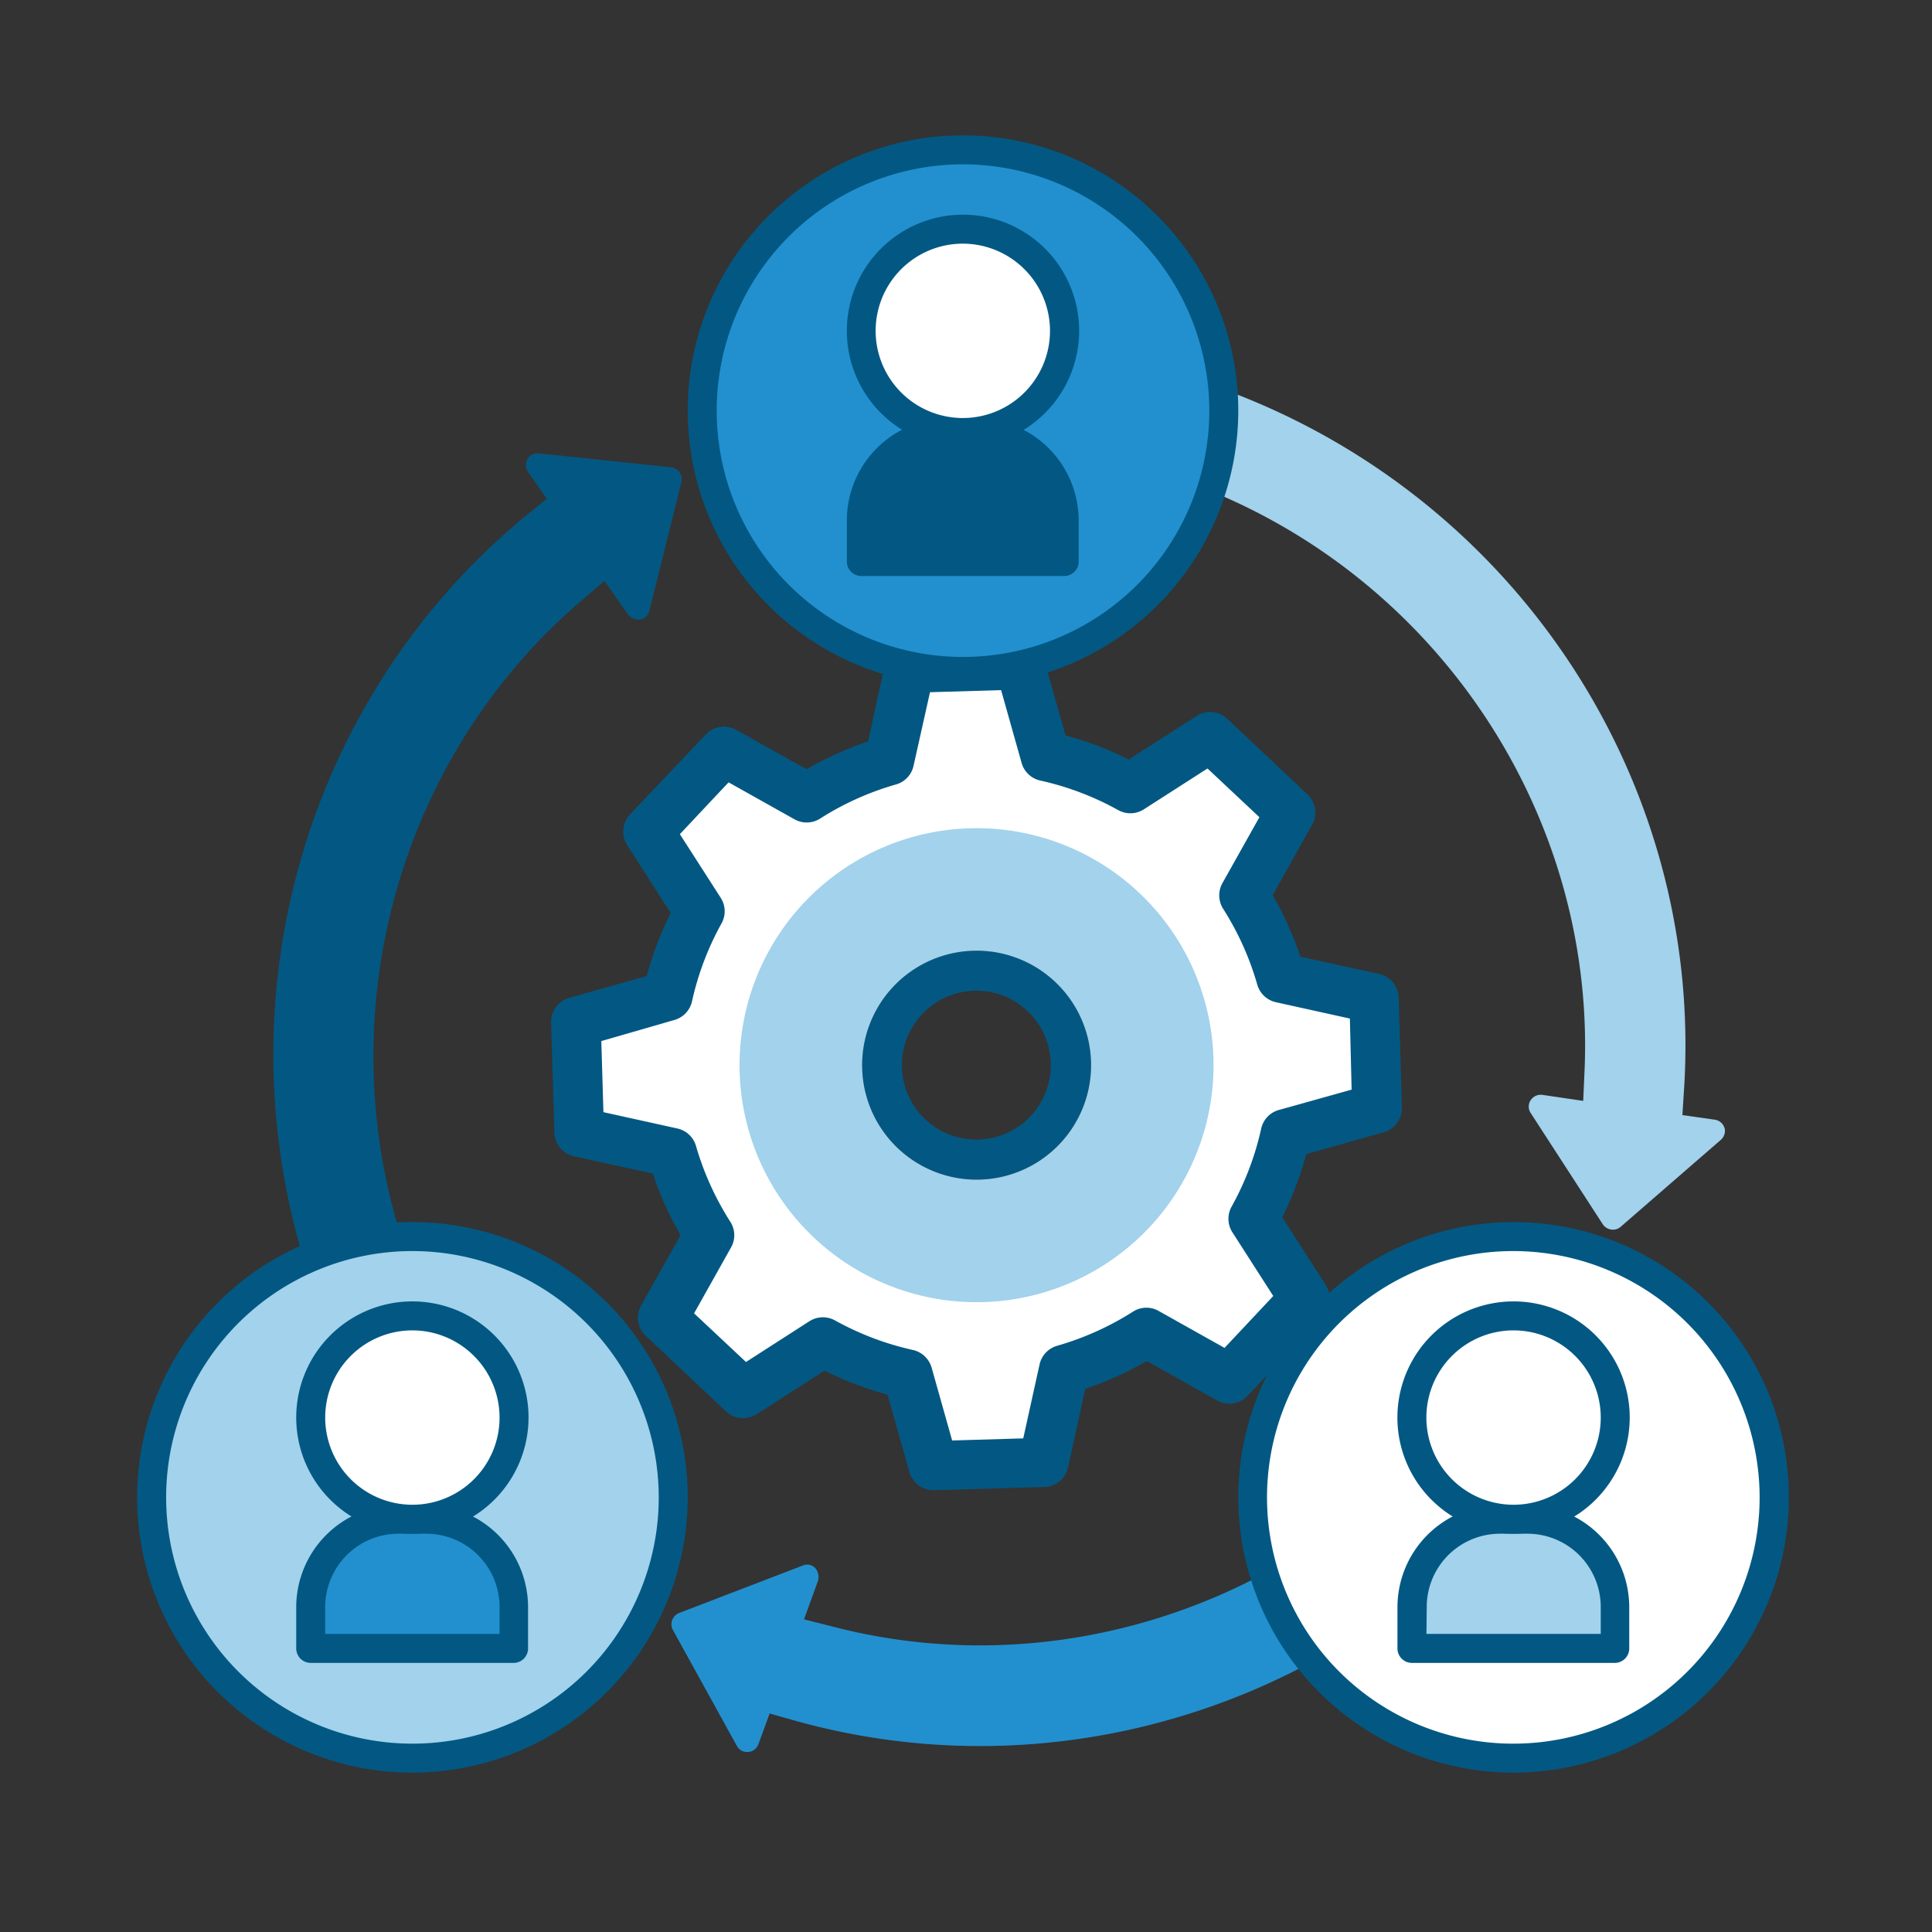
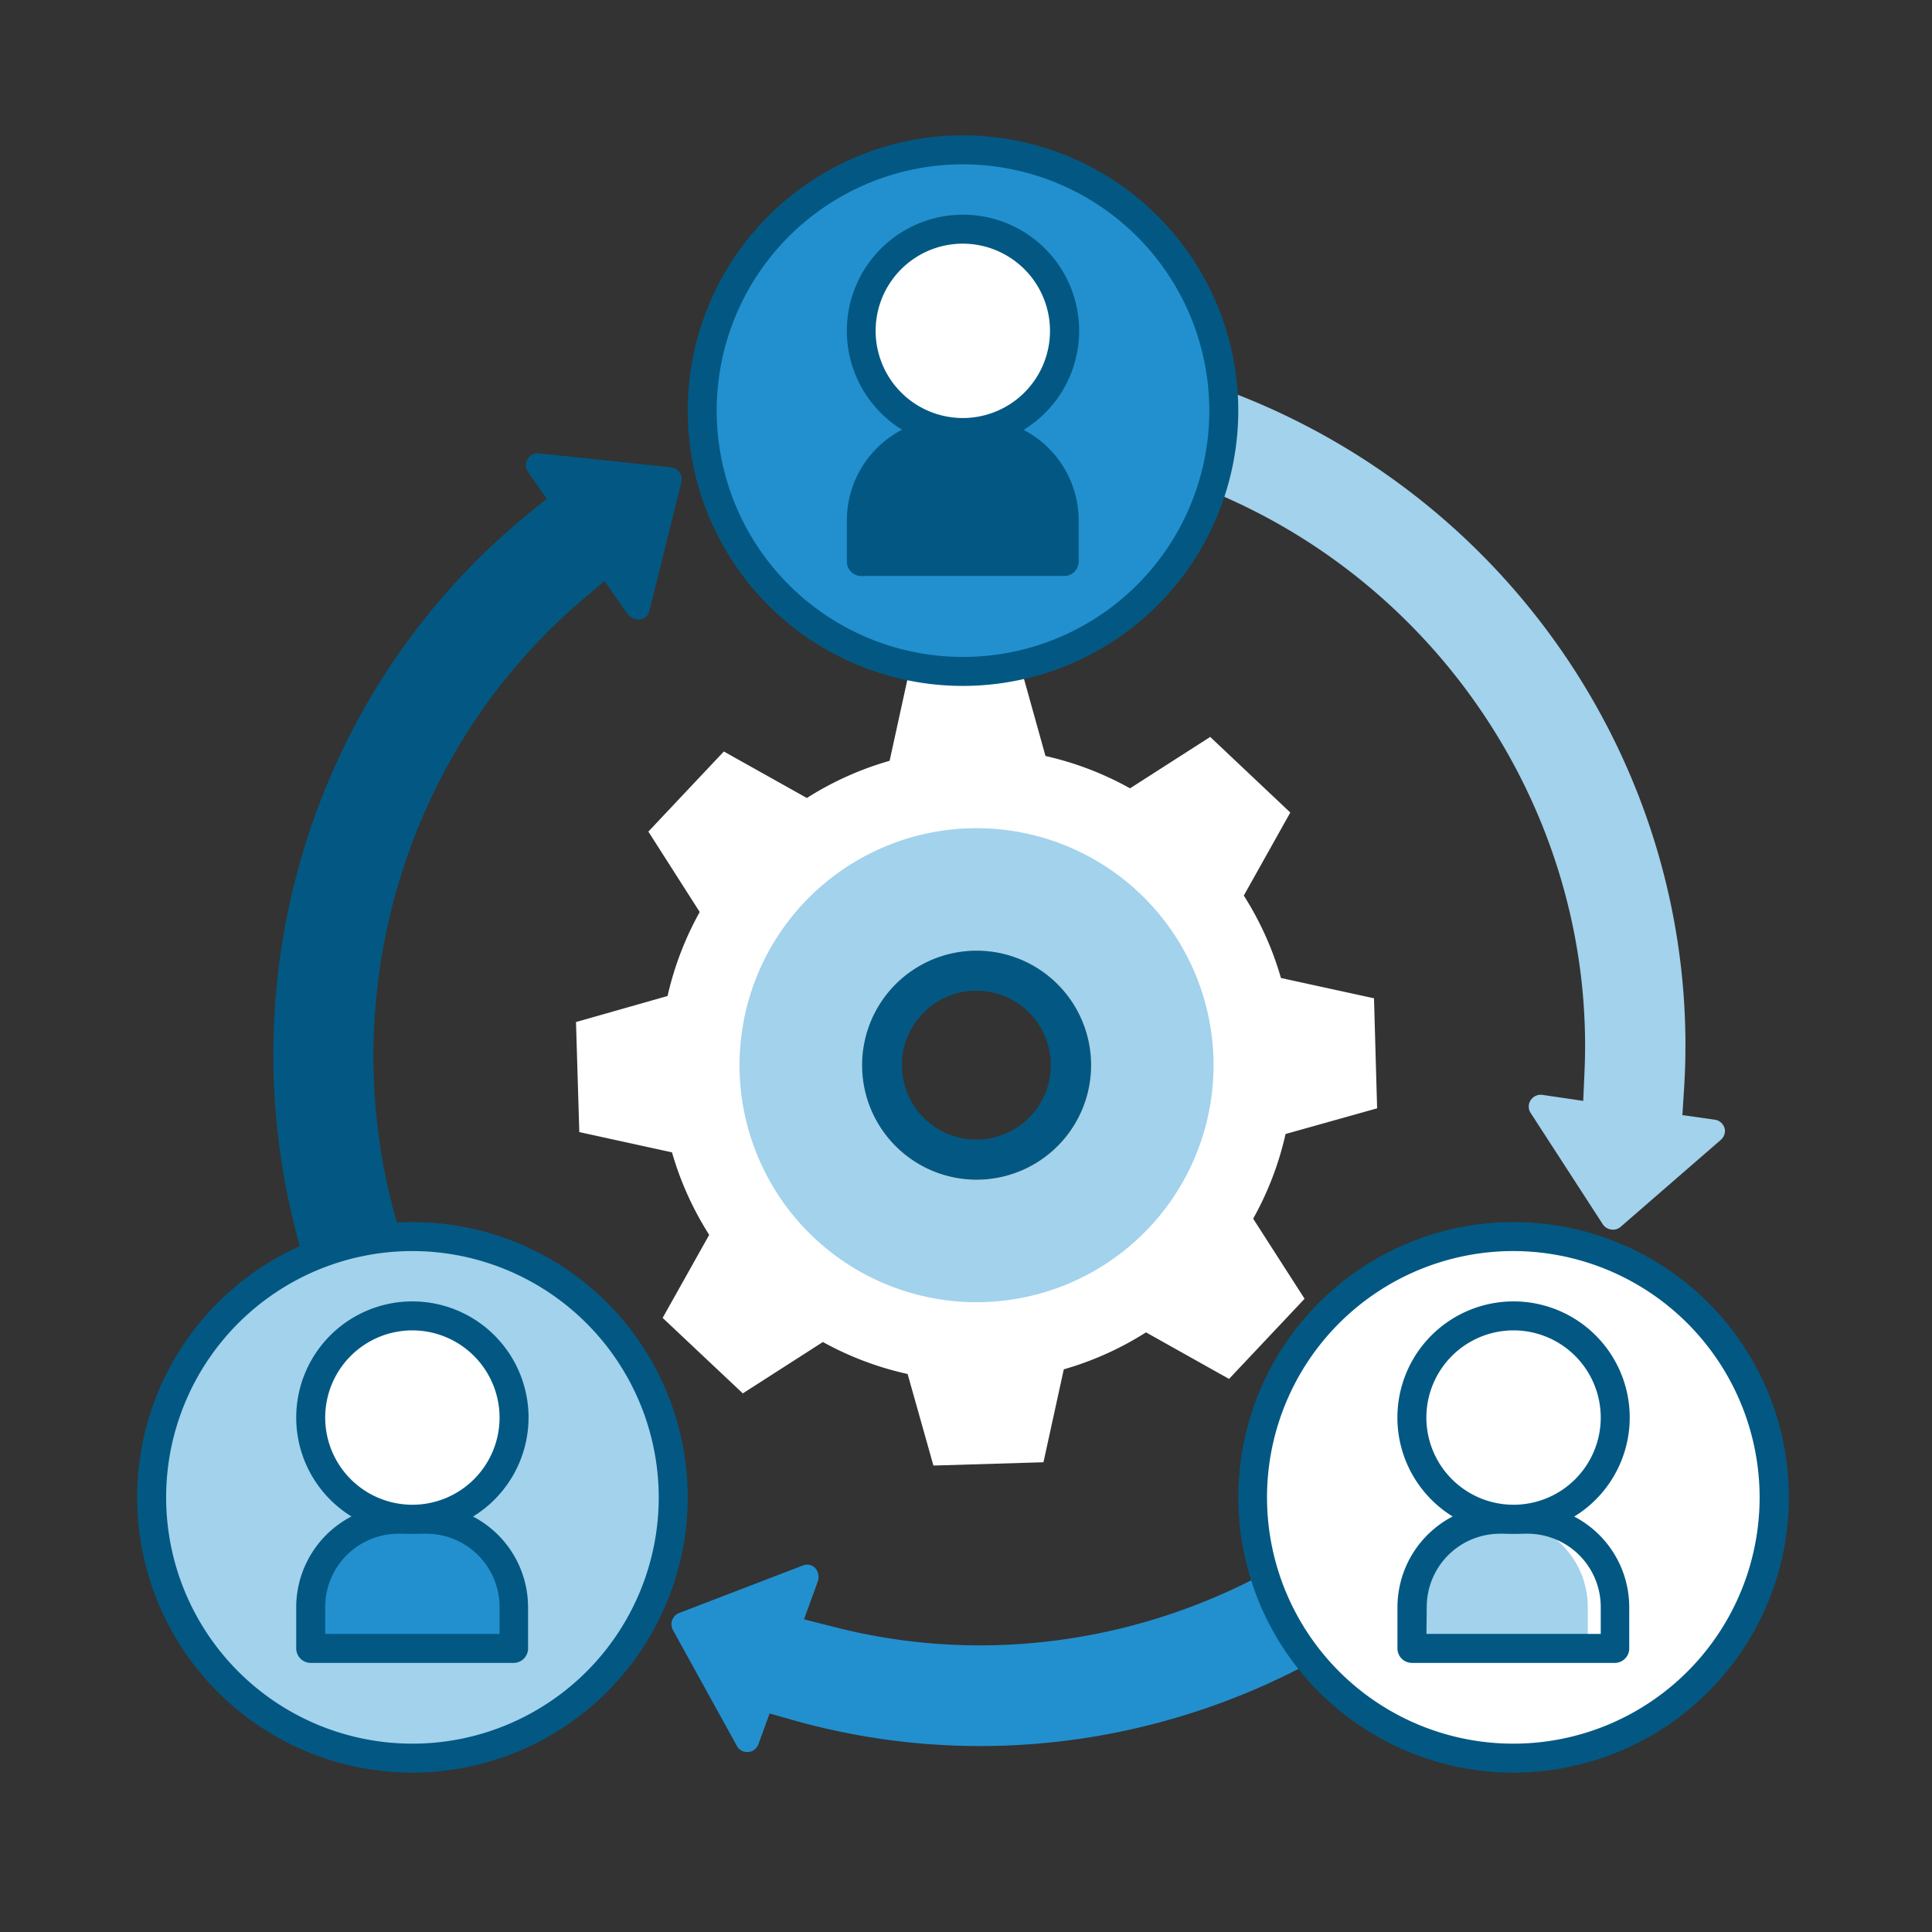
<svg xmlns="http://www.w3.org/2000/svg" id="Design" viewBox="0 0 322 322">
  <rect x="0" y="0" width="322" height="322" fill="#333333" stroke="none" />
  <defs>
    <style>.cls-1{fill:#fff;}.cls-2{fill:#025883;}.cls-3{fill:#a2d2ec;}.cls-4{fill:#2290cf;}</style>
  </defs>
  <title>icon-322x322</title>
  <path class="cls-1" d="M229.52,184.72,229,166.38,213.49,163a52.63,52.63,0,0,0-6.19-13.74l7.75-13.84L201.7,122.82l-13.36,8.57A52.52,52.52,0,0,0,174.25,126L170,110.77l-18.34.54-3.39,15.49A52.63,52.63,0,0,0,134.48,133l-13.84-7.75-12.58,13.35L116.62,152A52.7,52.7,0,0,0,111.26,166L96,170.34l.55,18.34L112,192.06a52.57,52.57,0,0,0,6.2,13.75l-7.76,13.84,13.36,12.58,13.35-8.56A52.63,52.63,0,0,0,151.27,229l4.3,15.26,18.34-.55,3.39-15.49A52.3,52.3,0,0,0,191,222.06l13.84,7.76,12.59-13.36-8.57-13.35A52.3,52.3,0,0,0,214.26,189Zm-65.89,21.9a29.1,29.1,0,1,1,28.22-30A29.11,29.11,0,0,1,163.63,206.62Z" />
-   <path class="cls-2" d="M229.86,162.32l-13.13-2.87a55.63,55.63,0,0,0-4.62-10.26l6.57-11.73a4.17,4.17,0,0,0-.77-5.06l-13.36-12.6a4.16,4.16,0,0,0-5.1-.48l-11.32,7.26c-1.52-.75-3.08-1.45-4.66-2.08a56,56,0,0,0-5.88-1.92l-3.65-12.94a4.14,4.14,0,0,0-4.12-3l-18.33.55a4.15,4.15,0,0,0-3.94,3.26l-2.87,13.13a56.65,56.65,0,0,0-10.26,4.63l-11.73-6.57a4.16,4.16,0,0,0-5.06.77L105,135.74a4.16,4.16,0,0,0-.47,5.1l7.26,11.32a55.67,55.67,0,0,0-4,10.51l-12.94,3.65a4.18,4.18,0,0,0-3,4.12l.55,18.35a4.15,4.15,0,0,0,3.27,3.93l13.13,2.87a55,55,0,0,0,4.63,10.26l-6.58,11.73a4.16,4.16,0,0,0,.78,5.06L121,235.23a4.17,4.17,0,0,0,5.1.47l11.32-7.26a56.36,56.36,0,0,0,10.51,4l3.65,12.93a4.16,4.16,0,0,0,4.13,3l18.34-.54A4.17,4.17,0,0,0,178,244.6l2.87-13.13a57,57,0,0,0,10.26-4.63l11.73,6.57a4.15,4.15,0,0,0,5.06-.77l12.58-13.36a4.15,4.15,0,0,0,.47-5.09l-7.26-11.32a56,56,0,0,0,4-10.52l12.94-3.65a4.14,4.14,0,0,0,3-4.12l-.54-18.33A4.15,4.15,0,0,0,229.86,162.32Zm-4.59,19.28L213.13,185a4.14,4.14,0,0,0-2.93,3.1,48.11,48.11,0,0,1-4.93,13,4.17,4.17,0,0,0,.12,4.27L212.21,216l-8.12,8.65-11-6.17a4.13,4.13,0,0,0-4.26.13,48.5,48.5,0,0,1-12.65,5.69,4.17,4.17,0,0,0-2.92,3.11l-2.72,12.32-11.85.35-3.42-12.14a4.2,4.2,0,0,0-3.1-2.94,48.31,48.31,0,0,1-13-4.93,4.17,4.17,0,0,0-4.26.13L124.33,227l-8.65-8.11,6.17-11a4.13,4.13,0,0,0-.13-4.26A48.5,48.5,0,0,1,116,191a4.16,4.16,0,0,0-3.11-2.92l-12.32-2.72-.35-11.85L112.39,170a4.17,4.17,0,0,0,2.94-3.09,48.15,48.15,0,0,1,4.92-13,4.15,4.15,0,0,0-.12-4.26l-6.82-10.62,8.12-8.64,11,6.17a4.17,4.17,0,0,0,4.26-.13,47.85,47.85,0,0,1,12.65-5.69,4.15,4.15,0,0,0,2.92-3.12L155,115.37l11.85-.35,3.42,12.14a4.17,4.17,0,0,0,3.1,2.93,48,48,0,0,1,13,4.93,4.17,4.17,0,0,0,4.27-.13l10.61-6.81,8.65,8.12-6.17,11a4.19,4.19,0,0,0,.13,4.27,48.17,48.17,0,0,1,5.69,12.65,4.17,4.17,0,0,0,3.12,2.92l12.31,2.72Z" />
  <path class="cls-2" d="M162.19,158.45A19.08,19.08,0,1,0,181.84,177,19.08,19.08,0,0,0,162.19,158.45Zm.94,31.48a12.41,12.41,0,1,1,12-12.77A12.42,12.42,0,0,1,163.13,189.93Z" />
  <path class="cls-3" d="M161.59,138.05a39.5,39.5,0,1,0,40.65,38.3A39.5,39.5,0,0,0,161.59,138.05Zm1.74,58.55A19.08,19.08,0,1,1,181.84,177,19.08,19.08,0,0,1,163.33,196.6Z" />
  <path class="cls-2" d="M66.52,225.5l.14-.08A8.23,8.23,0,0,0,70.1,215c-.63-1.5-1.22-3-1.78-4.54C54,171.26,65.53,126.9,96.91,100.1l3.84-3.28,3.87,5.53a2.34,2.34,0,0,0,2.13.9,1.91,1.91,0,0,0,1.48-1.45l5.33-21.43a2,2,0,0,0-.06-1.17,2.28,2.28,0,0,0-.23-.47,2,2,0,0,0-1.45-.85l-22-2.32a1.91,1.91,0,0,0-1.75.73,2,2,0,0,0-.31,1.9,2.46,2.46,0,0,0,.25.48l3.12,4.45-3.3,2.69c-38,31.15-52.17,83.5-35.15,130.27q1,2.73,2.13,5.42a8.23,8.23,0,0,0,11.68,4Z" />
  <path class="cls-3" d="M287.48,188.27a2,2,0,0,0-1.18-1.52,2.4,2.4,0,0,0-.53-.14l-5.37-.76.27-4.25c3.17-49.07-25.48-95.1-71.29-114.55A119.77,119.77,0,0,0,197,62.59a8.29,8.29,0,0,0-4.68,15.9,99.85,99.85,0,0,1,10.52,3.79c38.44,16.31,63.05,55,61.25,96.2l-.22,5-6.79-1a2,2,0,0,0-1.82.69,1.93,1.93,0,0,0-.14,2.34l12,18.52a2,2,0,0,0,.9.75,1.78,1.78,0,0,0,.5.14,1.92,1.92,0,0,0,1.61-.47l16.68-14.48a2,2,0,0,0,.66-1.79Z" />
  <path class="cls-4" d="M251.47,228.55a6.25,6.25,0,0,0-5.74,2.67l0,0c-24,34.2-66.88,50.24-106.83,39.91L134,269.89l2.31-6.34a2.29,2.29,0,0,0-.49-2.26,1.86,1.86,0,0,0-2-.38l-20.62,7.92a1.92,1.92,0,0,0-.92.72,2.3,2.3,0,0,0-.25.46,2,2,0,0,0,.13,1.67L122.82,291a1.9,1.9,0,0,0,1.61,1,1.93,1.93,0,0,0,1.73-.84,1.66,1.66,0,0,0,.25-.48l1.86-5.1,4.1,1.16c47.34,13.3,98.32-5.16,126.87-45.92q.75-1.08,1.47-2.16A6.22,6.22,0,0,0,256.2,229Z" />
  <circle class="cls-1" cx="252.27" cy="249.56" r="43.47" />
-   <path class="cls-3" d="M269.21,274.73H235.32v-6.9A14.63,14.63,0,0,1,250,253.2h4.63a14.63,14.63,0,0,1,14.63,14.63v6.9Z" />
+   <path class="cls-3" d="M269.21,274.73H235.32v-6.9A14.63,14.63,0,0,1,250,253.2a14.63,14.63,0,0,1,14.63,14.63v6.9Z" />
  <path class="cls-2" d="M269.21,277.15H235.32a2.41,2.41,0,0,1-2.41-2.42v-6.9a17.05,17.05,0,0,1,17-17h4.63a17.05,17.05,0,0,1,17,17v6.9a2.41,2.41,0,0,1-2.41,2.42Zm-31.47-4.83h29.05v-4.49a12.21,12.21,0,0,0-12.21-12.21H250a12.21,12.21,0,0,0-12.21,12.21Z" />
  <circle class="cls-1" cx="252.27" cy="236.26" r="16.94" />
  <path class="cls-2" d="M252.27,255.62a19.36,19.36,0,1,1,19.35-19.36A19.38,19.38,0,0,1,252.27,255.62Zm0-33.89a14.53,14.53,0,1,0,14.52,14.53A14.54,14.54,0,0,0,252.27,221.73Z" />
  <circle class="cls-3" cx="68.73" cy="249.56" r="43.47" />
  <path class="cls-4" d="M85.68,274.73H51.79v-6.9A14.63,14.63,0,0,1,66.42,253.2h4.63a14.63,14.63,0,0,1,14.63,14.63v6.9Z" />
  <path class="cls-2" d="M85.68,277.15H51.79a2.42,2.42,0,0,1-2.42-2.42v-6.9a17.06,17.06,0,0,1,17-17h4.64a17.05,17.05,0,0,1,17,17v6.9A2.41,2.41,0,0,1,85.68,277.15ZM54.2,272.32H83.26v-4.49a12.22,12.22,0,0,0-12.21-12.21H66.41A12.22,12.22,0,0,0,54.2,267.83Z" />
  <circle class="cls-1" cx="68.73" cy="236.26" r="16.94" transform="translate(-171.8 288.07) rotate(-85.93)" />
  <path class="cls-2" d="M68.73,255.62a19.36,19.36,0,1,1,19.36-19.36A19.39,19.39,0,0,1,68.73,255.62Zm0-33.89a14.53,14.53,0,1,0,14.53,14.53A14.55,14.55,0,0,0,68.73,221.73Z" />
  <circle class="cls-4" cx="160.5" cy="68.44" r="43.47" />
  <path class="cls-2" d="M177.44,93.62H143.55V86.71a14.63,14.63,0,0,1,14.63-14.63h4.64a14.62,14.62,0,0,1,14.62,14.63v6.91Z" />
  <path class="cls-2" d="M177.44,96H143.55a2.41,2.41,0,0,1-2.41-2.41V86.71a17.05,17.05,0,0,1,17-17h4.64a17.06,17.06,0,0,1,17,17v6.91A2.41,2.41,0,0,1,177.44,96ZM146,91.2H175V86.71A12.23,12.23,0,0,0,162.82,74.5h-4.64A12.23,12.23,0,0,0,146,86.71Z" />
  <circle class="cls-1" cx="160.5" cy="55.14" r="16.94" />
  <path class="cls-2" d="M160.5,74.5a19.36,19.36,0,1,1,19.36-19.36A19.38,19.38,0,0,1,160.5,74.5Zm0-33.89A14.53,14.53,0,1,0,175,55.14,14.55,14.55,0,0,0,160.5,40.61Z" />
  <path class="cls-2" d="M160.5,114.32a45.88,45.88,0,1,1,45.88-45.88A45.93,45.93,0,0,1,160.5,114.32Zm0-86.93a41.05,41.05,0,1,0,41.05,41.05A41.09,41.09,0,0,0,160.5,27.39Z" />
  <path class="cls-2" d="M252.27,295.44a45.88,45.88,0,1,1,45.88-45.88A45.94,45.94,0,0,1,252.27,295.44Zm0-86.93a41.05,41.05,0,1,0,41,41.05A41.1,41.1,0,0,0,252.27,208.51Z" />
  <path class="cls-2" d="M68.73,295.44a45.88,45.88,0,1,1,45.89-45.88A45.93,45.93,0,0,1,68.73,295.44Zm0-86.93a41.05,41.05,0,1,0,41.06,41.05A41.1,41.1,0,0,0,68.73,208.51Z" />
</svg>